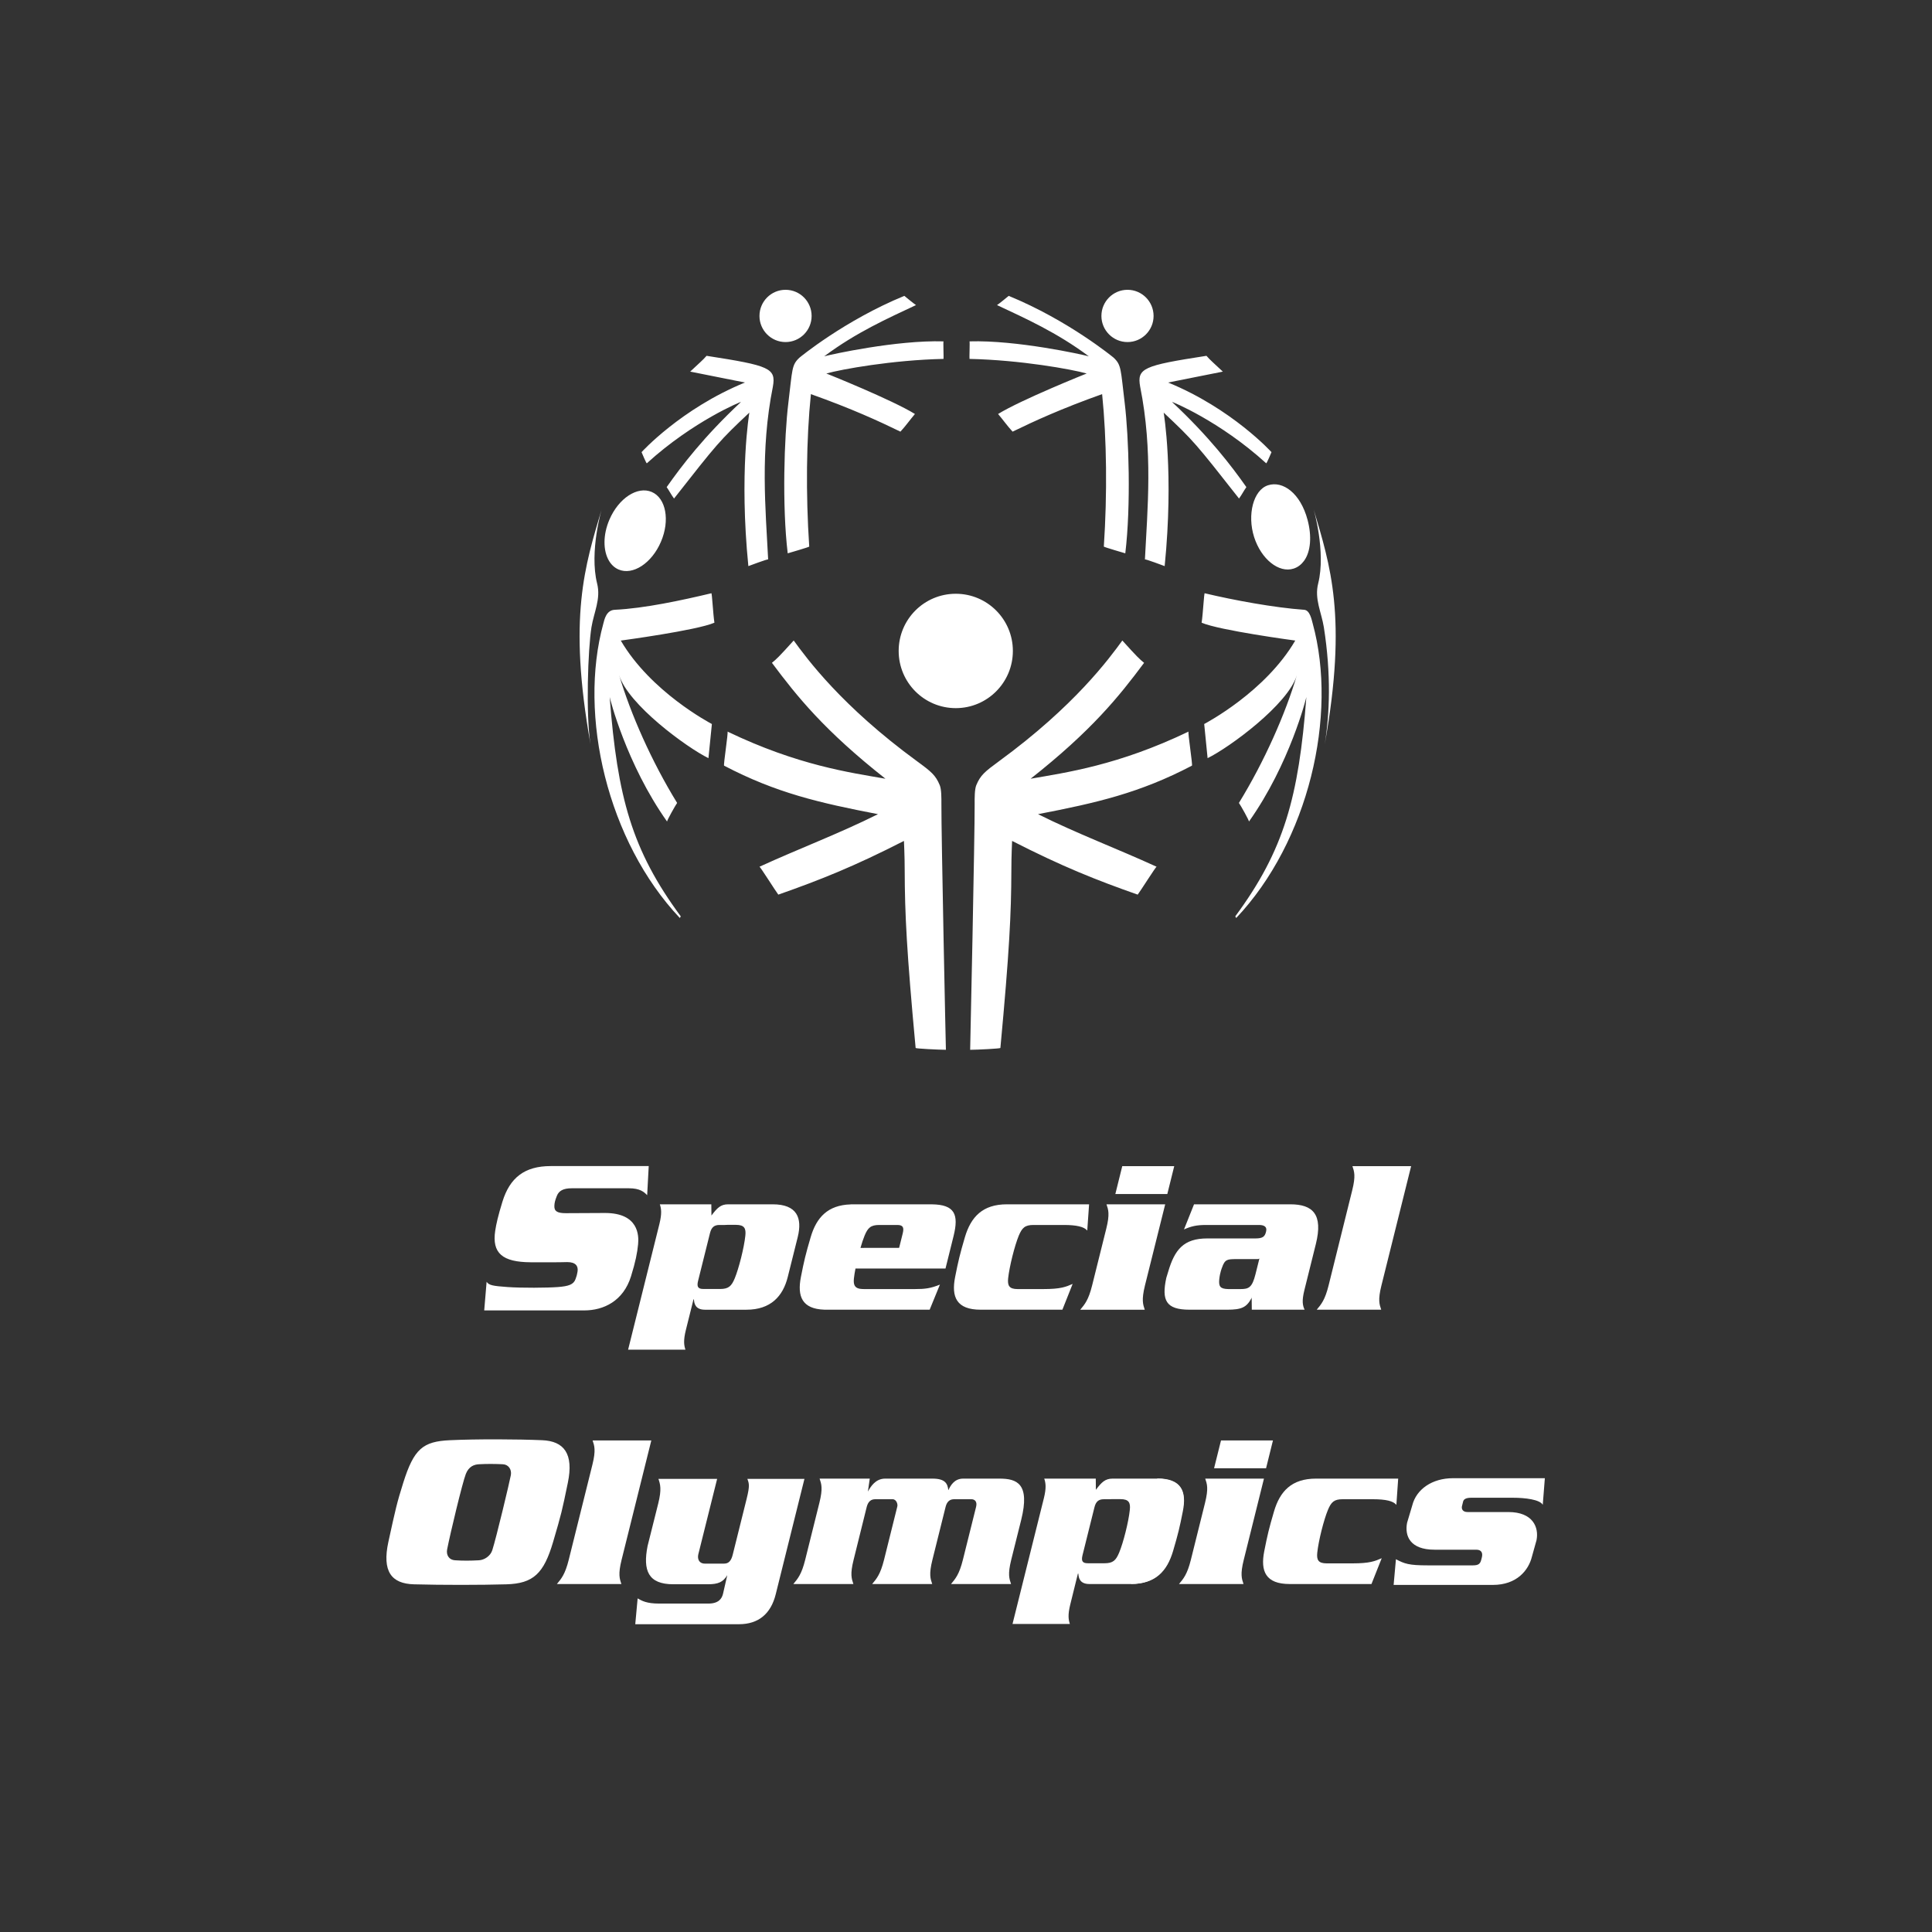
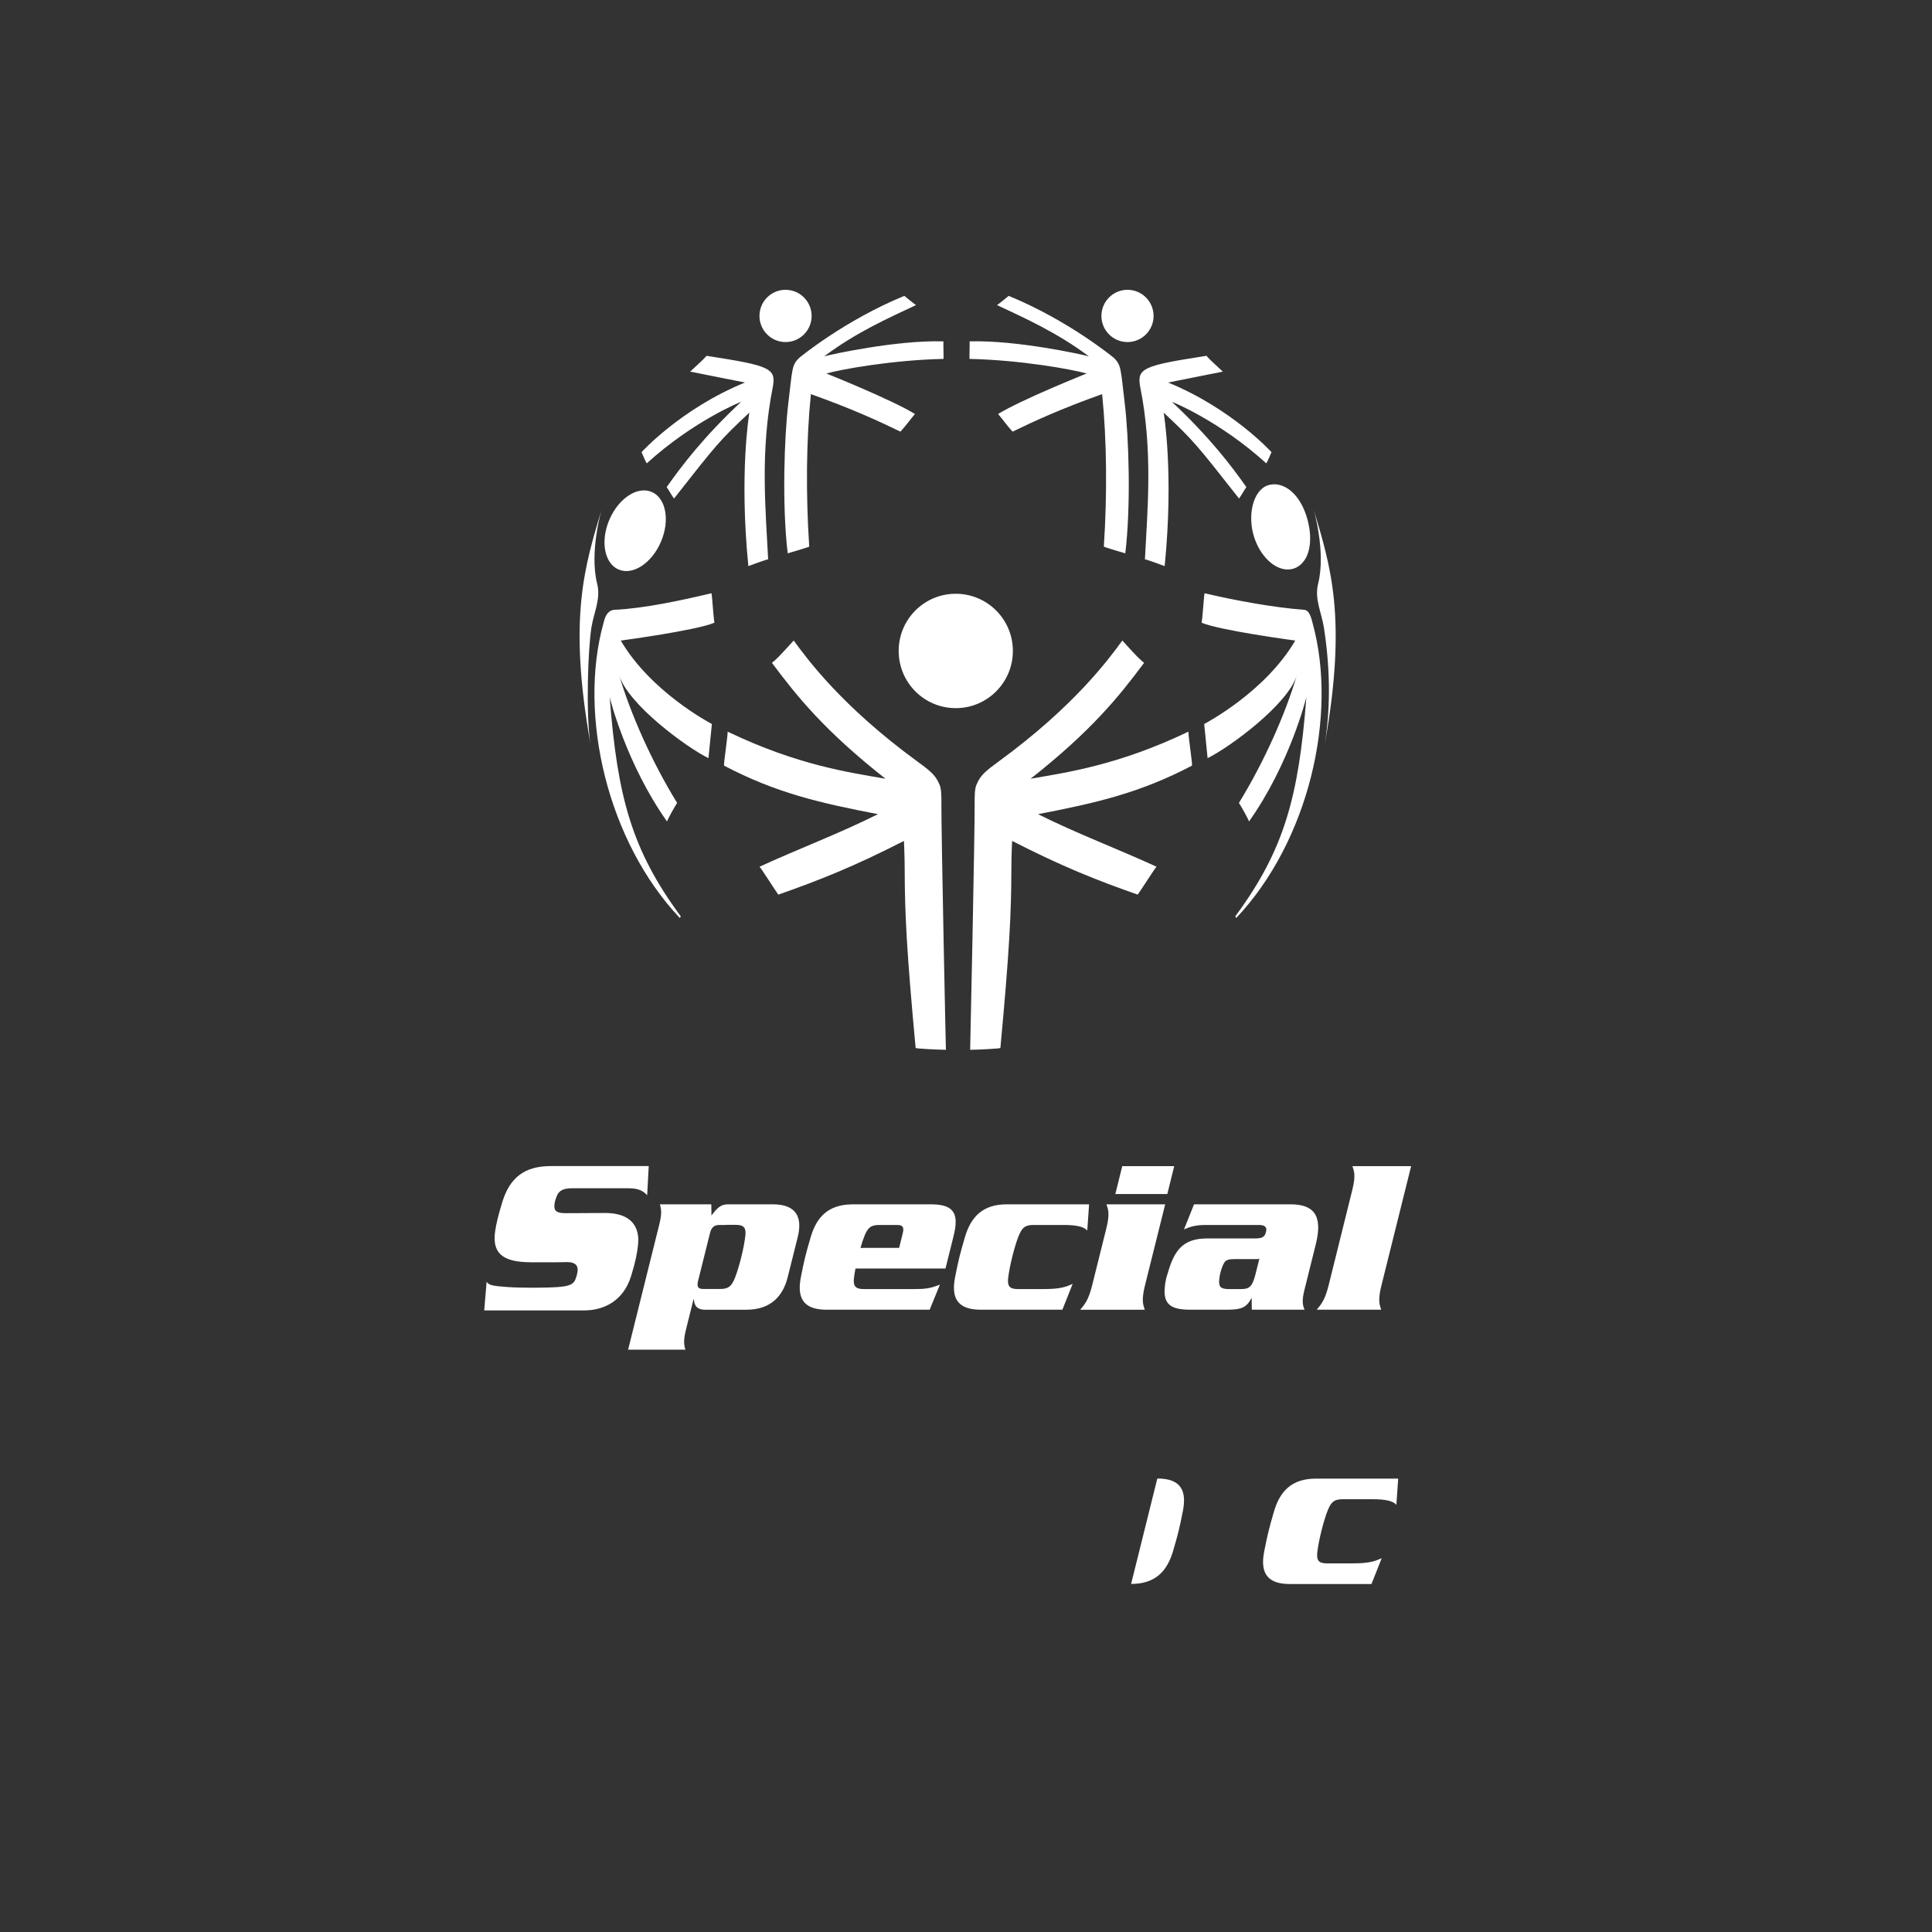
<svg xmlns="http://www.w3.org/2000/svg" width="100" height="100" viewBox="0 0 100 100">
  <rect x="0" y="0" width="100" height="100" fill="#333333" stroke="none" />
  <g fill="#FFF" transform="translate(20 15)">
    <path d="M10.659,2.705 C9.914,2.705 9.31,2.099 9.31,1.354 C9.31,0.606 9.914,0 10.659,0 C11.405,0 12.009,0.606 12.009,1.354 C12.009,2.099 11.405,2.705 10.659,2.705 Z M10.803,5.872 C11.019,4.107 10.967,3.895 11.383,3.51 C11.4,3.495 13.722,1.579 16.808,0.314 C16.808,0.314 17.296,0.718 17.412,0.791 C15.967,1.471 14.32,2.202 12.661,3.443 C12.995,3.351 16.396,2.597 18.836,2.669 C18.815,2.667 18.85,3.577 18.836,3.577 C16.199,3.633 13.551,4.114 12.771,4.332 C12.804,4.343 16.164,5.691 17.357,6.428 C17.102,6.728 16.876,7.051 16.606,7.342 C15.495,6.801 14.075,6.148 11.972,5.4 C11.733,7.736 11.704,10.568 11.886,13.291 C11.887,13.317 10.772,13.64 10.772,13.64 C10.475,11.182 10.592,7.611 10.803,5.872 Z M3.48,8.98 C3.456,9.003 3.207,8.403 3.207,8.403 C3.207,8.403 5.244,6.155 8.558,4.799 L5.724,4.234 C6.214,3.771 6.358,3.662 6.572,3.417 C9.845,3.925 10.176,4.054 10.003,5.019 C9.337,8.344 9.628,11.356 9.759,13.957 C9.757,13.917 8.735,14.302 8.735,14.302 C8.255,9.483 8.782,6.395 8.786,6.357 C7.226,7.826 7.138,7.939 4.888,10.804 C4.746,10.616 4.642,10.404 4.507,10.213 C5.287,9.104 6.424,7.611 8.353,5.805 C8.391,5.77 5.893,6.784 3.48,8.98 Z M28.36,2.705 C27.614,2.705 27.009,2.099 27.009,1.354 C27.009,0.606 27.614,0 28.36,0 C29.104,0 29.709,0.606 29.709,1.354 C29.709,2.099 29.104,2.705 28.36,2.705 Z M20.182,3.577 C20.167,3.577 20.205,2.667 20.182,2.669 C22.622,2.597 26.023,3.351 26.357,3.443 C24.699,2.203 23.053,1.471 21.605,0.791 C21.724,0.718 22.21,0.314 22.21,0.314 C25.298,1.579 27.619,3.495 27.637,3.51 C28.051,3.895 28.001,4.107 28.216,5.872 C28.427,7.611 28.543,11.182 28.245,13.64 C28.245,13.64 27.132,13.316 27.134,13.291 C27.315,10.568 27.285,7.736 27.046,5.4 C24.942,6.148 23.523,6.801 22.412,7.342 C22.141,7.051 21.916,6.728 21.661,6.428 C22.854,5.691 26.215,4.343 26.247,4.332 C25.467,4.114 22.819,3.633 20.182,3.577 Z M29.015,5.018 C28.842,4.054 29.173,3.924 32.446,3.417 C32.659,3.661 32.804,3.772 33.294,4.235 L30.462,4.799 C33.774,6.155 35.812,8.403 35.812,8.403 C35.812,8.403 35.563,9.003 35.537,8.979 C33.126,6.784 30.626,5.77 30.664,5.805 C32.594,7.612 33.732,9.104 34.512,10.213 C34.376,10.404 34.271,10.616 34.132,10.804 C31.88,7.939 31.792,7.826 30.232,6.357 C30.237,6.395 30.764,9.483 30.283,14.302 C30.283,14.302 29.261,13.916 29.261,13.957 C29.392,11.356 29.683,8.344 29.015,5.018 Z M0.907,15.204 C0.491,13.55 1.156,11.313 1.143,11.357 C0.285,14.266 -0.613,16.917 0.564,23.517 C0.314,21.966 0.433,18.589 0.614,17.465 C0.74,16.694 1.107,15.999 0.907,15.204 Z M6.82,15.707 C6.855,15.699 6.908,16.775 6.978,17.231 C6.062,17.629 2.161,18.152 2.132,18.156 C3.682,20.806 6.732,22.412 6.847,22.475 L6.669,24.242 C5.547,23.692 2.496,21.46 2.046,19.94 C2.637,21.948 3.729,24.414 5.048,26.56 C4.975,26.654 4.504,27.49 4.529,27.525 C2.409,24.533 1.56,21.117 1.557,21.08 C1.956,26.251 2.701,28.998 5.235,32.428 C5.24,32.435 5.187,32.515 5.187,32.515 C1.443,28.553 -0.079,22.03 1.23,17.271 C1.281,17.085 1.373,16.583 1.815,16.563 C3.364,16.49 5.321,16.064 6.82,15.707 Z M37.504,16.563 C37.802,16.583 37.893,17.085 37.945,17.271 C39.252,22.03 37.732,28.553 33.987,32.515 C33.987,32.515 33.934,32.435 33.939,32.428 C36.472,28.998 37.22,26.251 37.617,21.081 C37.613,21.117 36.765,24.533 34.645,27.525 C34.67,27.49 34.2,26.654 34.126,26.56 C35.444,24.414 36.535,21.949 37.128,19.94 C36.679,21.46 33.629,23.692 32.505,24.242 L32.329,22.475 C32.441,22.412 35.493,20.806 37.042,18.155 C37.014,18.152 33.113,17.629 32.196,17.231 C32.267,16.775 32.319,15.699 32.355,15.707 C33.852,16.064 35.958,16.454 37.504,16.563 Z M34.912,12.795 C34.547,11.647 34.87,10.36 35.634,10.117 C36.398,9.872 37.313,10.524 37.68,11.911 C37.902,12.745 37.849,13.549 37.495,14.032 C37.353,14.223 37.174,14.362 36.956,14.431 C36.194,14.676 35.278,13.943 34.912,12.795 Z M37.993,11.356 C37.978,11.313 38.643,13.55 38.228,15.204 C38.027,15.999 38.398,16.694 38.522,17.465 C38.906,19.908 38.822,21.966 38.57,23.517 C39.749,16.918 38.85,14.266 37.993,11.356 Z M22.426,18.692 C22.426,20.328 21.103,21.653 19.471,21.653 C17.836,21.653 16.515,20.328 16.515,18.692 C16.515,17.057 17.836,15.733 19.471,15.733 C21.103,15.733 22.426,17.057 22.426,18.692 Z M31.519,22.867 C31.47,22.889 31.74,24.606 31.695,24.63 C28.994,26.044 26.759,26.557 23.728,27.141 C25.73,28.142 27.821,28.925 29.866,29.862 C29.832,29.847 29.012,31.148 28.887,31.306 C26.732,30.549 24.978,29.85 22.386,28.526 C22.386,28.597 22.348,29.253 22.348,30.064 C22.341,32.302 22.244,34.26 21.78,39.243 C21.777,39.276 20.586,39.336 20.215,39.338 C20.22,39.276 20.457,28.083 20.448,26.618 C20.446,26.298 20.444,25.859 20.532,25.642 C20.747,25.123 20.972,24.941 21.719,24.393 C25.625,21.539 27.417,19.079 28.092,18.153 C28.874,19.018 28.979,19.112 29.218,19.308 C27.917,21.055 26.495,22.823 23.345,25.307 C25.184,24.984 27.875,24.617 31.519,22.867 Z M18.727,26.617 C18.718,28.084 18.954,39.276 18.96,39.337 C18.588,39.336 17.396,39.276 17.393,39.243 C16.93,34.26 16.833,32.302 16.827,30.064 C16.827,29.254 16.788,28.597 16.788,28.526 C14.198,29.851 12.443,30.548 10.285,31.306 C10.161,31.149 9.343,29.848 9.31,29.862 C11.353,28.925 13.444,28.142 15.445,27.141 C12.417,26.557 10.177,26.044 7.479,24.631 C7.435,24.606 7.705,22.889 7.656,22.867 C11.299,24.617 13.989,24.985 15.831,25.307 C12.679,22.823 11.258,21.055 9.955,19.307 C10.194,19.112 10.3,19.017 11.082,18.152 C11.758,19.079 13.55,21.539 17.454,24.393 C18.203,24.941 18.427,25.123 18.642,25.643 C18.731,25.858 18.728,26.298 18.727,26.617 Z M2.017,14.477 C1.809,14.387 1.642,14.23 1.522,14.028 C1.215,13.511 1.201,12.692 1.542,11.899 C2.016,10.79 2.995,10.147 3.734,10.464 C4.472,10.78 4.685,11.936 4.21,13.042 C3.737,14.152 2.753,14.795 2.017,14.477 Z" transform="translate(10)" />
    <g transform="translate(0 45)">
      <path d="M27.181 6.165C27.144 6.538 27.229 6.722 27.669 6.722L29.003 6.722C29.908 6.722 30.169 6.608 30.52 6.455L29.989 7.79 25.758 7.79C24.505 7.79 24.233 7.128 24.437 6.097 24.604 5.254 24.679 4.938 24.942 4.04 25.254 2.981 25.864 2.335 27.116 2.335L31.371 2.335 31.276 3.694C31.115 3.497 30.722 3.404 30.062 3.404L28.497 3.404C28.055 3.404 27.904 3.544 27.73 3.961 27.52 4.471 27.248 5.548 27.181 6.165M11.413 6.718L12.267 6.718C12.709 6.718 12.86 6.577 13.033 6.16 13.241 5.653 13.515 4.577 13.579 3.957 13.619 3.584 13.533 3.398 13.092 3.398L12.65 3.398 12.517 3.404 12.238 3.404C11.971 3.404 11.826 3.521 11.75 3.821L11.131 6.304C11.056 6.608 11.137 6.717 11.403 6.717L11.413 6.718zM11.818 2.335L11.824 2.916C12.121 2.521 12.305 2.335 12.688 2.335L14.995 2.335C16.248 2.335 16.538 3.032 16.29 4.032L15.774 6.096C15.526 7.095 14.889 7.791 13.636 7.791L11.492 7.791C10.993 7.791 10.932 7.478 10.917 7.257L10.895 7.257 10.501 8.837C10.362 9.395 10.406 9.638 10.478 9.858L7.511 9.858 9.13 3.358C9.268 2.801 9.226 2.556 9.153 2.335L11.818 2.335zM21.724 3.845L21.539 4.588 19.538 4.591C19.608 4.347 19.681 4.124 19.749 3.961 19.92 3.544 20.073 3.404 20.513 3.404L21.439 3.404C21.742 3.404 21.802 3.531 21.724 3.845M23.23 2.336L23.23 2.335 23.191 2.335 19.133 2.335 19.028 2.335 19.027 2.34C17.846 2.376 17.26 3.012 16.959 4.04 16.695 4.938 16.62 5.253 16.455 6.097 16.258 7.097 16.51 7.751 17.67 7.789L17.669 7.79 17.774 7.79 22.007 7.79 23.119 7.79 23.65 6.491C23.162 6.688 22.875 6.722 22.352 6.722L21.019 6.722 19.721 6.722C19.64 6.722 19.563 6.716 19.489 6.704 19.223 6.651 19.167 6.472 19.199 6.165 19.215 6.021 19.243 5.844 19.28 5.658L23.939 5.658 24.355 3.984C24.636 2.859 24.421 2.349 23.23 2.336M35.778.36L35.42 1.802 32.73 1.802 33.088.36 35.778.36zM32.262 3.589C32.45 2.834 32.366 2.613 32.272 2.336L35.31 2.336 34.262 6.538C34.077 7.293 34.161 7.513 34.252 7.791L30.913 7.791C31.145 7.513 31.339 7.293 31.527 6.538L32.262 3.589zM40.096 5.17L38.961 5.17C38.54 5.181 38.4 5.169 38.249 5.616 38.249 5.616 38.145 5.856 38.108 6.224 38.075 6.592 38.159 6.712 38.574 6.722L39.211 6.722C39.64 6.722 39.811 6.642 39.985 5.948L40.16 5.247 40.186 5.136C40.186 5.136 40.163 5.17 40.096 5.17zM41.786 2.335C42.945 2.335 43.493 2.845 43.108 4.392L42.516 6.771C42.377 7.328 42.421 7.57 42.527 7.79L39.793 7.79 39.786 7.118 39.78 7.188C39.519 7.676 39.258 7.79 38.516 7.79L36.57 7.79C35.34 7.79 35.119 7.299 35.367 6.144L35.466 5.82C35.802 4.683 36.26 4.101 37.489 4.101L39.981 4.101C40.363 4.101 40.468 4.007 40.531 3.752 40.603 3.463 40.386 3.404 40.155 3.404L37.43 3.404C36.92 3.404 36.648 3.474 36.283 3.636L36.803 2.335 41.786 2.335zM44.989 1.616C45.179.859 45.094.639 45.002.36L48.04.36 46.502 6.538C46.313 7.293 46.399 7.513 46.491 7.79L43.153 7.79C43.384 7.513 43.579 7.293 43.767 6.538L44.989 1.616zM.187 6.345C.306 6.531.532 6.563 1.271 6.617 2.008 6.669 3.324 6.66 3.878 6.617 4.431 6.574 4.686 6.488 4.787 6.211 4.85 6.039 4.861 6.004 4.892 5.827 4.941 5.541 4.807 5.326 4.364 5.326 4.364 5.326 3.913 5.344 2.464 5.335 1.015 5.326.453 4.872.633 3.698.685 3.355.779 2.934 1.007 2.196 1.389.962 2.146.356 3.506.356L8.578.356 8.497 1.863C8.331 1.688 8.113 1.505 7.555 1.505L4.596 1.505C4.154 1.505 3.927 1.633 3.821 1.903 3.729 2.136 3.7 2.254 3.694 2.414 3.681 2.695 3.847 2.794 4.288 2.794L6.315 2.784C8.059 2.784 8.072 3.952 8.028 4.401 7.984 4.85 7.898 5.3 7.661 6.062 7.263 7.346 6.24 7.827 5.241 7.827L.063 7.827.187 6.345z" transform="translate(5)" />
      <g transform="translate(0 14.5)">
        <path d="M39.903 2.027C41.157 2.027 41.428 2.692 41.224 3.723 41.057 4.568 40.982 4.883 40.719 5.778 40.407 6.836 39.797 7.484 38.546 7.484M48.182 5.862C48.142 6.233 48.227 6.42 48.669 6.42L50.001 6.42C50.906 6.42 51.168 6.304 51.517 6.153L50.987 7.489 46.756 7.489C45.505 7.489 45.234 6.824 45.437 5.792 45.603 4.951 45.677 4.634 45.941 3.736 46.25 2.679 46.862 2.033 48.115 2.033L52.37 2.033 52.276 3.391C52.116 3.192 51.722 3.1 51.061 3.1L49.494 3.1C49.056 3.1 48.903 3.242 48.731 3.658 48.52 4.168 48.247 5.244 48.182 5.862" />
-         <path d="M36.311 6.414L37.166 6.414C37.606 6.414 37.758 6.272 37.93 5.857 38.142 5.349 38.415 4.273 38.479 3.652 38.52 3.282 38.433 3.095 37.992 3.095L37.548 3.095 37.414 3.1 37.135 3.1C36.868 3.1 36.722 3.217 36.648 3.519L36.03 6.001C35.955 6.304 36.034 6.413 36.302 6.413L36.311 6.414zM36.717 2.033L36.722 2.613C37.018 2.218 37.204 2.033 37.586 2.033L39.893 2.033C41.146 2.033 41.436 2.73 41.187 3.728L40.673 5.792C40.423 6.792 39.786 7.489 38.536 7.489L36.39 7.489C35.891 7.489 35.829 7.174 35.816 6.954L35.791 6.954 35.4 8.535C35.261 9.092 35.304 9.335 35.376 9.555L32.408 9.555 34.029 3.054C34.168 2.495 34.123 2.253 34.05 2.033L36.717 2.033zM10.663 1.312C10.85.557 10.765.336 10.673.057L13.712.057 12.174 6.234C11.986 6.989 12.07 7.21 12.164 7.489L8.825 7.489C9.056 7.21 9.25 6.989 9.438 6.234L10.663 1.312zM14.844 7.501C13.55 7.501 13.268 6.788 13.519 5.519L14.069 3.325C14.257 2.57 14.173 2.324 14.08 2.046L17.119 2.046 16.146 5.945C16.087 6.188 16.18 6.432 16.478 6.432L17.486 6.432C17.719 6.432 17.849 6.28 17.926 5.97L18.646 3.079C18.816 2.392 18.773 2.289 18.683 2.046L21.638 2.046 20.153 8.013C19.898 9.046 19.245 9.569 18.248 9.569L12.881 9.569 13.004 8.233C13.228 8.361 13.471 8.501 14.12 8.501L16.662 8.501C17.185 8.501 17.359 8.256 17.422 8.001L17.642 7.038 17.639 7.038C17.426 7.386 17.18 7.501 16.641 7.501L14.844 7.501zM25.019 2.033L24.923 2.694 24.927 2.694C25.067 2.452 25.31 2.033 25.819 2.033L28.263 2.033C28.923 2.033 29.045 2.289 29.085 2.625L29.092 2.625C29.192 2.404 29.39 2.033 29.853 2.033L31.73 2.033C32.635 2.033 33.325 2.287 32.857 4.169L32.341 6.234C32.154 6.989 32.239 7.21 32.332 7.489L29.225 7.489C29.456 7.21 29.651 6.989 29.839 6.234L30.522 3.495C30.596 3.2 30.43 3.1 30.283 3.1L29.378 3.1C29.168 3.1 29.013 3.217 28.944 3.495L28.262 6.234C28.074 6.989 28.158 7.21 28.251 7.489L25.143 7.489C25.375 7.21 25.569 6.989 25.758 6.234L26.44 3.495C26.487 3.365 26.397 3.1 26.203 3.1L25.297 3.1C25.087 3.1 24.933 3.217 24.862 3.495L24.183 6.234C23.993 6.989 24.079 7.21 24.171 7.489L21.063 7.489C21.295 7.21 21.489 6.989 21.677 6.234L22.411 3.287C22.6 2.532 22.515 2.311 22.422 2.033L25.019 2.033zM45.888.057L45.531 1.498 42.84 1.498 43.199.057 45.888.057zM42.373 3.287C42.56 2.532 42.476 2.311 42.382 2.033L45.422 2.033 44.377 6.235C44.187 6.989 44.272 7.21 44.364 7.489L41.025 7.489C41.257 7.21 41.451 6.989 41.639 6.235L42.373 3.287zM58.074 3.763C59.342 3.763 59.662 4.551 59.53 5.22L59.291 6.076C59.116 6.782 58.505 7.535 57.273 7.535L52.134 7.535 52.253 6.205C52.699 6.441 52.924 6.523 53.898 6.523L56.232 6.523C56.515 6.523 56.615 6.453 56.67 6.229L56.7 6.112C56.756 5.889 56.69 5.712 56.409 5.712L54.25 5.712C52.981 5.712 52.697 4.999 52.831 4.317L53.098 3.422C53.308 2.575 54.141 2.012 55.198 2.012L59.961 2.012 59.853 3.387C59.699 3.116 58.947 3.023 58.303 3.023L56.156 3.023C55.886 3.023 55.762 3.093 55.73 3.222L55.672 3.456C55.64 3.588 55.692 3.763 55.961 3.763L58.074 3.763zM6.442 1.85C6.492 1.557 6.319 1.302 6.025 1.289 5.619 1.27 5.213 1.266 4.795 1.289 4.543 1.302 4.265 1.398 4.111 1.792 3.928 2.267 3.303 4.884 3.145 5.689 3.088 5.972 3.222 6.239 3.561 6.26 3.969 6.287 4.324 6.285 4.789 6.26 5.065 6.246 5.383 6.045 5.481 5.738 5.692 5.081 6.38 2.19 6.442 1.85M.874 2.241C1.426.495 1.884.108 3.29.045 4.69-.02 6.779-.01 8.065.045 9.197.092 9.701.748 9.392 2.243 9.09 3.708 9.064 3.83 8.629 5.309 8.148 6.942 7.611 7.465 6.206 7.504 4.902 7.542 2.877 7.544 1.428 7.504.251 7.473-.228 6.829.102 5.309.472 3.619.541 3.296.874 2.241" />
      </g>
    </g>
  </g>
</svg>